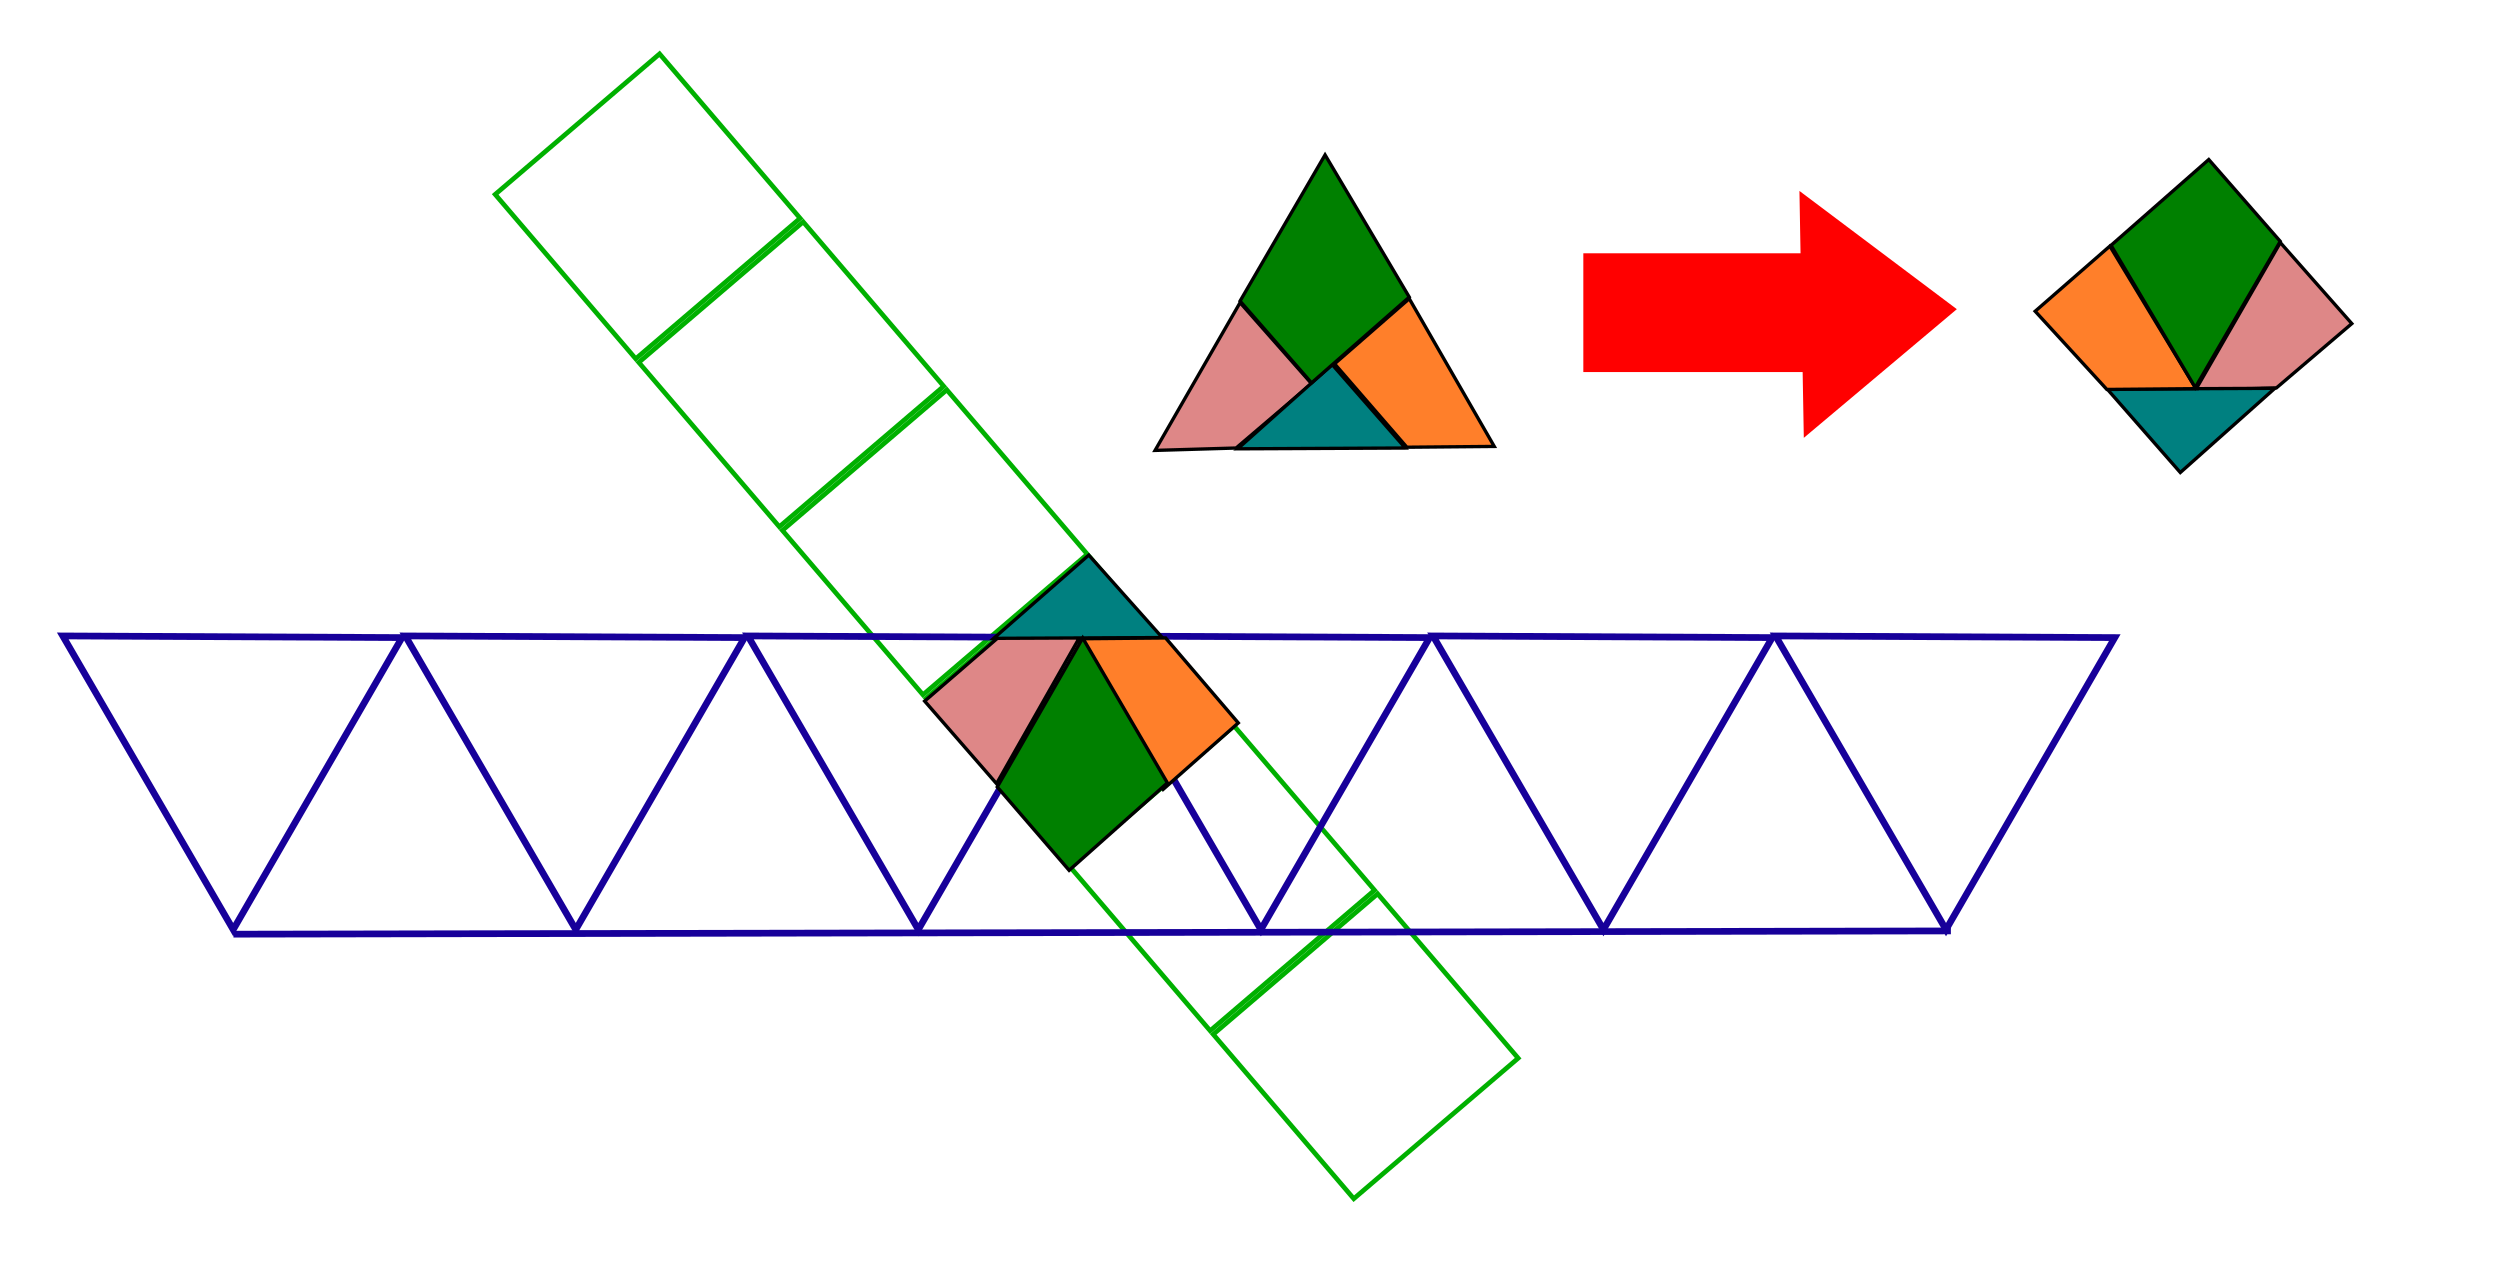
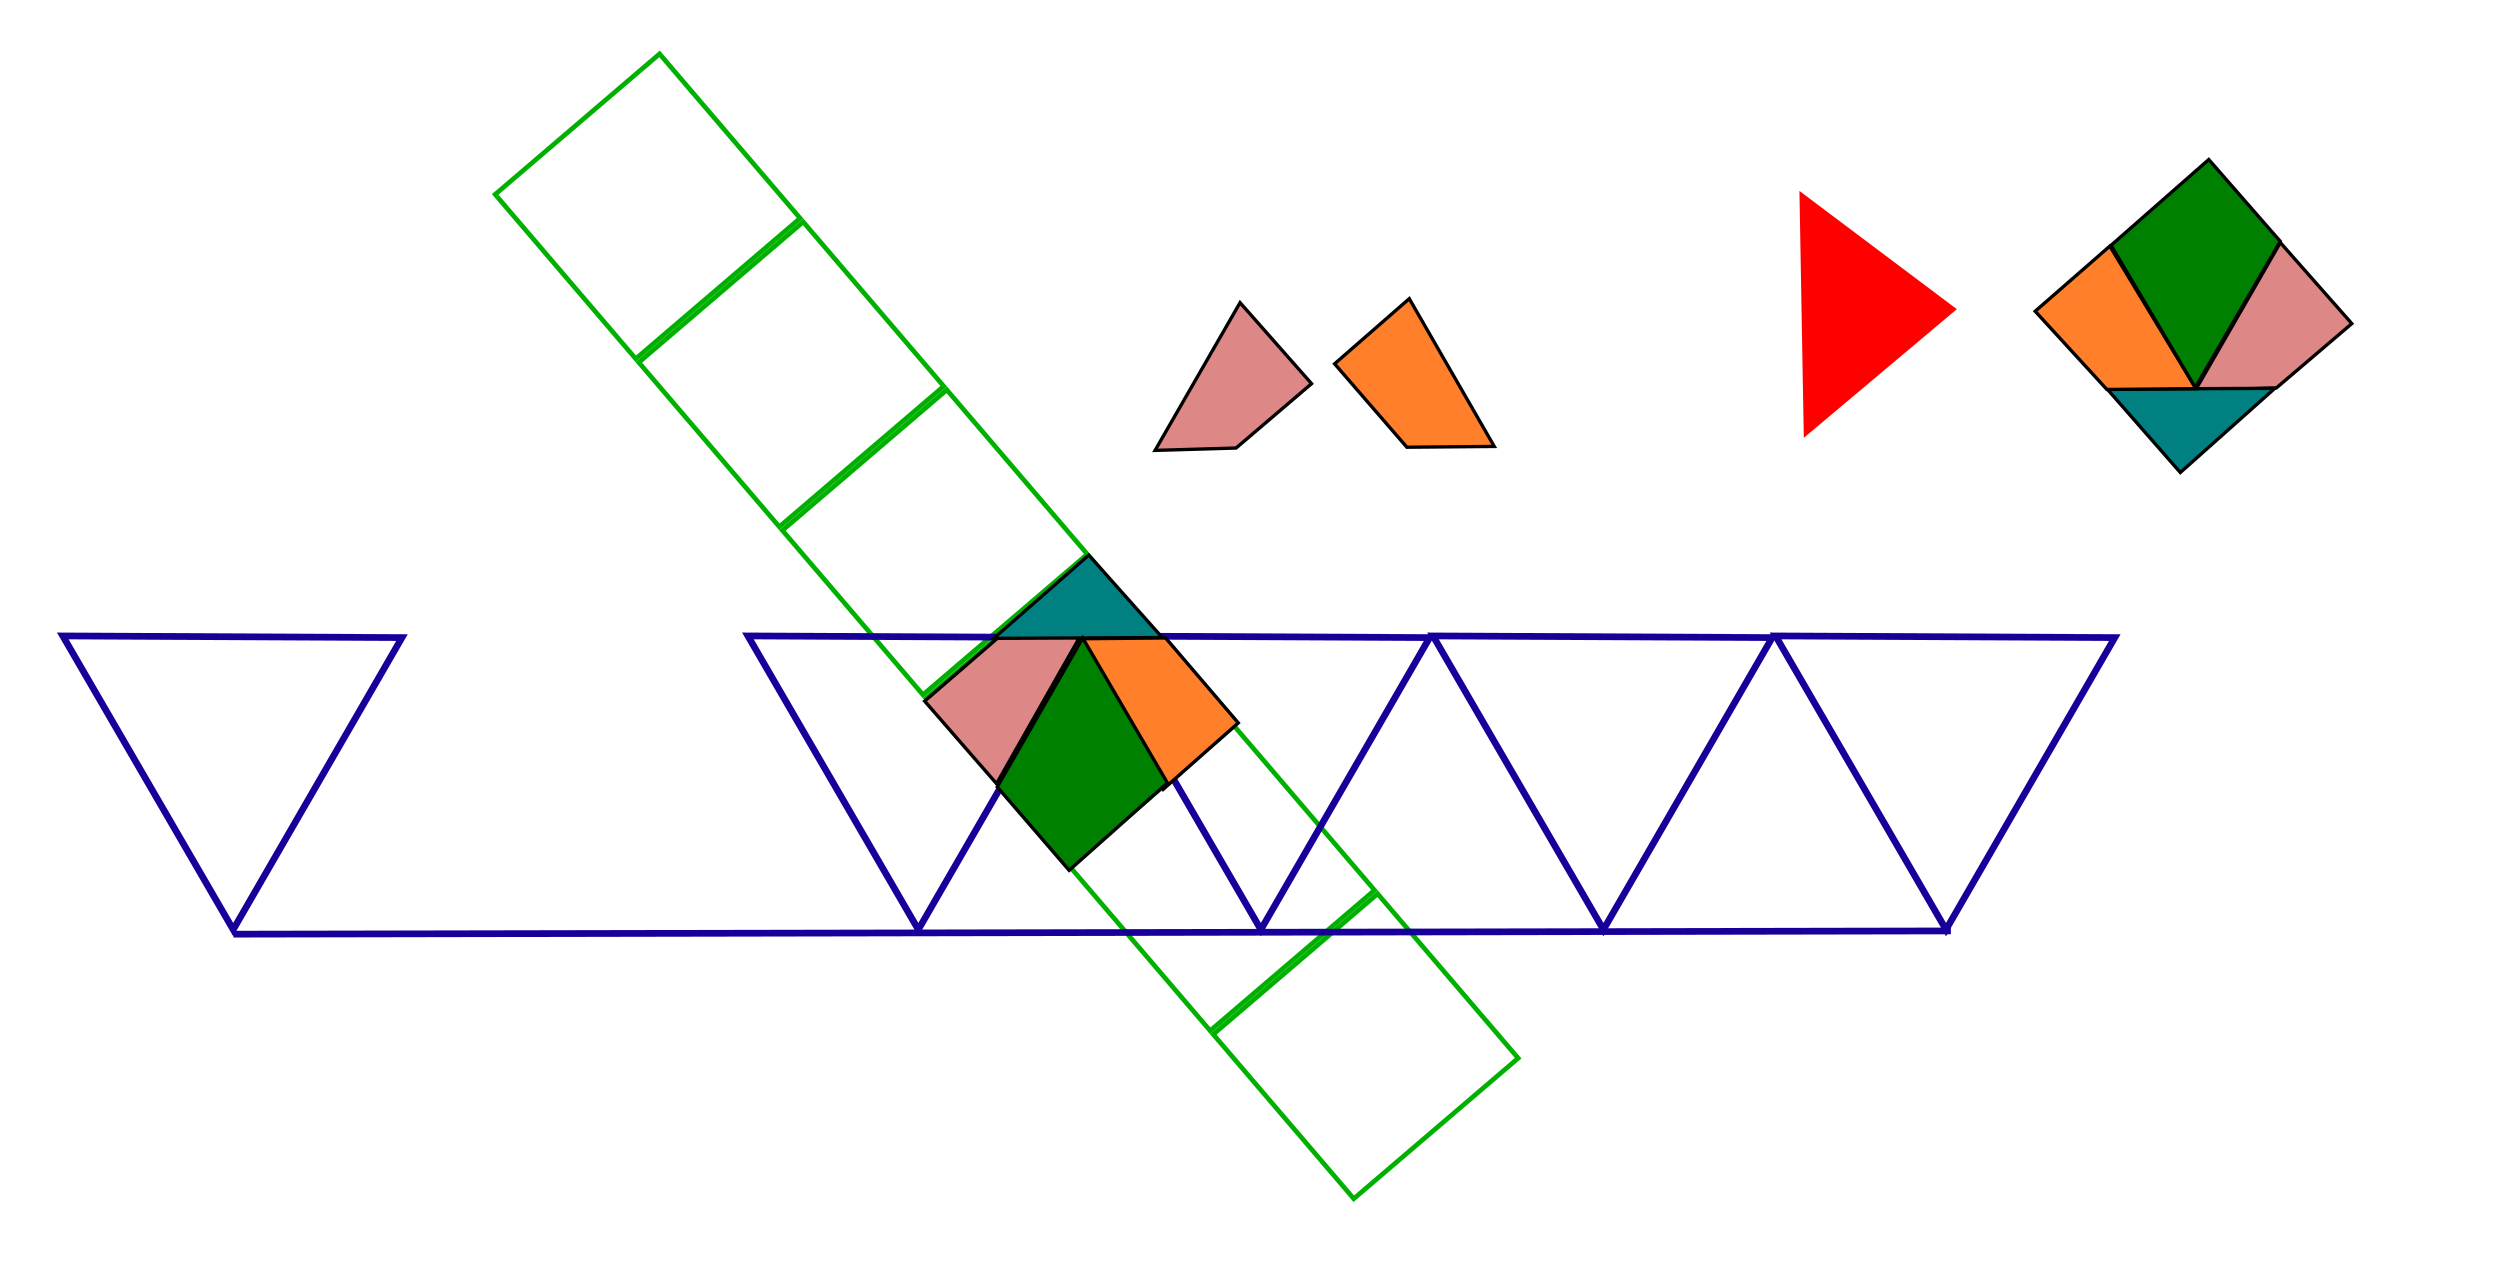
<svg xmlns="http://www.w3.org/2000/svg" xmlns:ns1="http://sodipodi.sourceforge.net/DTD/sodipodi-0.dtd" xmlns:ns2="http://www.inkscape.org/namespaces/inkscape" width="744.094" height="380" id="svg5210" ns1:version="0.32" ns2:version="0.45.1" version="1.0" ns1:docbase="C:\Documents\My Pictures\dissections" ns1:docname="haberdasher_strips.svg" ns2:output_extension="org.inkscape.output.svg.inkscape">
  <defs id="defs5212" />
  <ns1:namedview id="base" pagecolor="#ffffff" bordercolor="#666666" borderopacity="1.0" gridtolerance="10000" guidetolerance="10" objecttolerance="10" ns2:pageopacity="0.0" ns2:pageshadow="2" ns2:zoom="1.4695989" ns2:cx="371.21929" ns2:cy="188.64356" ns2:document-units="px" ns2:current-layer="layer1" height="380px" width="744.094px" ns2:window-width="1280" ns2:window-height="774" ns2:window-x="-4" ns2:window-y="-4" />
  <g ns2:label="Layer 1" ns2:groupmode="layer" id="layer1">
    <g id="g19754" transform="translate(180.686,-216.937)">
      <path id="path18556" d="M 163.104,350.994 L 188.403,307.017 L 209.682,331.133 L 187.22,350.284 L 163.104,350.994 z " style="fill:#de8787;fill-rule:evenodd;stroke:#000000;stroke-width:1px;stroke-linecap:butt;stroke-linejoin:miter;stroke-opacity:1" />
-       <path id="path18558" d="M 187.693,350.521 L 215.829,325.459 L 237.581,350.284 L 187.693,350.521 z " style="fill:#008080;fill-rule:evenodd;stroke:#000000;stroke-width:1px;stroke-linecap:butt;stroke-linejoin:miter;stroke-opacity:1" />
      <path ns1:nodetypes="ccccc" id="path18560" d="M 238.763,305.835 L 216.538,325.222 L 238.054,350.048 L 264.061,349.811 L 238.763,305.835 z " style="fill:#ff7f2a;fill-rule:evenodd;stroke:#000000;stroke-width:1px;stroke-linecap:butt;stroke-linejoin:miter;stroke-opacity:1" />
-       <path id="path18562" d="M 188.403,306.544 L 213.701,263.041 L 238.763,305.362 L 209.682,330.897 L 188.403,306.544 z " style="fill:#008000;fill-rule:evenodd;stroke:#000000;stroke-width:1px;stroke-linecap:butt;stroke-linejoin:miter;stroke-opacity:1" />
    </g>
    <g id="g19748" transform="translate(283.506,-210.303)">
      <path id="path18564" d="M 369.906,326.48 L 395.204,282.503 L 416.483,306.62 L 394.022,325.771 L 369.906,326.48 z " style="fill:#de8787;fill-rule:evenodd;stroke:#000000;stroke-width:1px;stroke-linecap:butt;stroke-linejoin:miter;stroke-opacity:1" />
      <path id="path18566" d="M 393.572,325.879 L 365.437,350.941 L 343.685,326.115 L 393.572,325.879 z " style="fill:#008080;fill-rule:evenodd;stroke:#000000;stroke-width:1px;stroke-linecap:butt;stroke-linejoin:miter;stroke-opacity:1" />
      <path ns1:nodetypes="ccccc" id="path18568" d="M 344.459,283.557 L 322.234,302.945 L 343.577,326.22 L 370.101,325.984 L 344.459,283.557 z " style="fill:#ff7f2a;fill-rule:evenodd;stroke:#000000;stroke-width:1px;stroke-linecap:butt;stroke-linejoin:miter;stroke-opacity:1" />
      <path id="path18570" d="M 395.184,282.139 L 369.885,325.642 L 344.823,283.321 L 373.905,257.786 L 395.184,282.139 z " style="fill:#008000;fill-rule:evenodd;stroke:#000000;stroke-width:1px;stroke-linecap:butt;stroke-linejoin:miter;stroke-opacity:1" />
    </g>
    <g id="g19709" transform="matrix(0.999,3.4899496e-2,-3.4899496e-2,0.999,-1274.284,479.416)">
      <rect y="603.585" x="1354.966" height="64.391" width="64.391" id="use12793" style="fill:none;fill-opacity:1;stroke:#00b000;stroke-width:1.409;stroke-miterlimit:4;stroke-dasharray:none;stroke-opacity:1" transform="matrix(0.737,-0.676,0.676,0.737,0,0)" />
      <rect y="669.385" x="1354.966" height="64.391" width="64.391" id="use12795" style="fill:none;fill-opacity:1;stroke:#00b000;stroke-width:1.409;stroke-miterlimit:4;stroke-dasharray:none;stroke-opacity:1" transform="matrix(0.737,-0.676,0.676,0.737,0,0)" />
      <rect y="735.185" x="1354.966" height="64.391" width="64.391" id="use12797" style="fill:none;fill-opacity:1;stroke:#00b000;stroke-width:1.409;stroke-miterlimit:4;stroke-dasharray:none;stroke-opacity:1" transform="matrix(0.737,-0.676,0.676,0.737,0,0)" />
      <rect y="800.985" x="1354.966" height="64.391" width="64.391" id="use12799" style="fill:none;fill-opacity:1;stroke:#00b000;stroke-width:1.409;stroke-miterlimit:4;stroke-dasharray:none;stroke-opacity:1" transform="matrix(0.737,-0.676,0.676,0.737,0,0)" />
      <rect y="866.785" x="1354.966" height="64.391" width="64.391" id="use12801" style="fill:none;fill-opacity:1;stroke:#00b000;stroke-width:1.409;stroke-miterlimit:4;stroke-dasharray:none;stroke-opacity:1" transform="matrix(0.737,-0.676,0.676,0.737,0,0)" />
      <rect y="932.585" x="1354.966" height="64.391" width="64.391" id="use12803" style="fill:none;fill-opacity:1;stroke:#00b000;stroke-width:1.409;stroke-miterlimit:4;stroke-dasharray:none;stroke-opacity:1" transform="matrix(0.737,-0.676,0.676,0.737,0,0)" />
    </g>
    <g id="g19717" transform="translate(-178.85,316.627)">
      <path style="fill:none;fill-rule:evenodd;stroke:#17009a;stroke-width:2;stroke-linecap:butt;stroke-linejoin:miter;stroke-miterlimit:4;stroke-dasharray:none;stroke-opacity:1" d="M 197.535,-127.348 L 248.26,-39.933 L 298.494,-126.856 L 197.535,-127.348 z " id="use15394" />
-       <path style="fill:none;fill-rule:evenodd;stroke:#17009a;stroke-width:2;stroke-linecap:butt;stroke-linejoin:miter;stroke-miterlimit:4;stroke-dasharray:none;stroke-opacity:1" d="M 299.494,-127.348 L 350.219,-39.933 L 400.453,-126.856 L 299.494,-127.348 z " id="use15406" />
      <path style="fill:none;fill-rule:evenodd;stroke:#17009a;stroke-width:2;stroke-linecap:butt;stroke-linejoin:miter;stroke-miterlimit:4;stroke-dasharray:none;stroke-opacity:1" d="M 401.453,-127.348 L 452.178,-39.933 L 502.412,-126.856 L 401.453,-127.348 z " id="use15418" />
      <path style="fill:none;fill-rule:evenodd;stroke:#17009a;stroke-width:2;stroke-linecap:butt;stroke-linejoin:miter;stroke-miterlimit:4;stroke-dasharray:none;stroke-opacity:1" d="M 503.412,-127.348 L 554.137,-39.933 L 604.371,-126.856 L 503.412,-127.348 z " id="use15430" />
      <path style="fill:none;fill-rule:evenodd;stroke:#17009a;stroke-width:2;stroke-linecap:butt;stroke-linejoin:miter;stroke-miterlimit:4;stroke-dasharray:none;stroke-opacity:1" d="M 605.371,-127.348 L 656.096,-39.933 L 706.33,-126.856 L 605.371,-127.348 z " id="use15442" />
      <path style="fill:none;fill-rule:evenodd;stroke:#17009a;stroke-width:2;stroke-linecap:butt;stroke-linejoin:miter;stroke-miterlimit:4;stroke-dasharray:none;stroke-opacity:1" d="M 707.33,-127.348 L 758.056,-39.933 L 808.289,-126.856 L 707.33,-127.348 z " id="use15454" />
      <path id="path18655" d="M 248.337,-38.582 L 759.506,-39.548" style="fill:none;fill-rule:evenodd;stroke:#17009a;stroke-width:2;stroke-linecap:butt;stroke-linejoin:miter;stroke-miterlimit:4;stroke-dasharray:none;stroke-opacity:1" />
    </g>
    <g id="g4391" transform="matrix(0.518,0,0,0.478,661.294,111.781)">
-       <rect y="-76.133" x="-366.865" height="73.953" width="129.055" id="rect3418" style="opacity:1;fill:#ff0000;fill-opacity:1;stroke:none;stroke-width:4;stroke-miterlimit:4;stroke-dasharray:none;stroke-opacity:1" />
      <path transform="matrix(1,0,0,1.493,0,56.652)" d="M -152.256,-65.632 L -196.217,-38.801 L -240.179,-11.97 L -241.435,-63.457 L -242.69,-114.944 L -197.473,-90.288 L -152.256,-65.632 z " ns2:randomized="0" ns2:rounded="0" ns2:flatsided="false" ns1:arg2="1.0228121" ns1:arg1="-0.024385409" ns1:r2="29.735023" ns1:r1="59.470047" ns1:cy="-64.182236" ns1:cx="-211.70842" ns1:sides="3" id="path4389" style="opacity:1;fill:#ff0000;fill-opacity:1;stroke:none;stroke-width:4;stroke-miterlimit:4;stroke-dasharray:none;stroke-opacity:1" ns1:type="star" />
    </g>
    <path style="fill:#de8787;fill-rule:evenodd;stroke:#000000;stroke-width:1.012px;stroke-linecap:butt;stroke-linejoin:miter;stroke-opacity:1" d="M 322.045,188.439 L 296.607,233.249 L 275.211,208.676 L 297.796,189.162 L 322.045,188.439 z " id="path18572" />
    <path style="fill:#008080;fill-rule:evenodd;stroke:#000000;stroke-width:0.997px;stroke-linecap:butt;stroke-linejoin:miter;stroke-opacity:1" d="M 295.761,189.996 L 324.06,165.211 L 345.938,189.762 L 295.761,189.996 z " id="path18574" />
    <path style="fill:#ff7f2a;fill-rule:evenodd;stroke:#000000;stroke-width:1.012px;stroke-linecap:butt;stroke-linejoin:miter;stroke-opacity:1" d="M 346.21,234.925 L 368.557,215.17 L 346.923,189.874 L 320.772,190.115 L 346.21,234.925 z " id="path18576" ns1:nodetypes="ccccc" />
    <path style="fill:#008000;fill-rule:evenodd;stroke:#000000;stroke-width:1.012px;stroke-linecap:butt;stroke-linejoin:miter;stroke-opacity:1" d="M 296.82,234.226 L 322.258,189.898 L 347.458,233.021 L 318.217,259.04 L 296.82,234.226 z " id="path18578" />
  </g>
</svg>